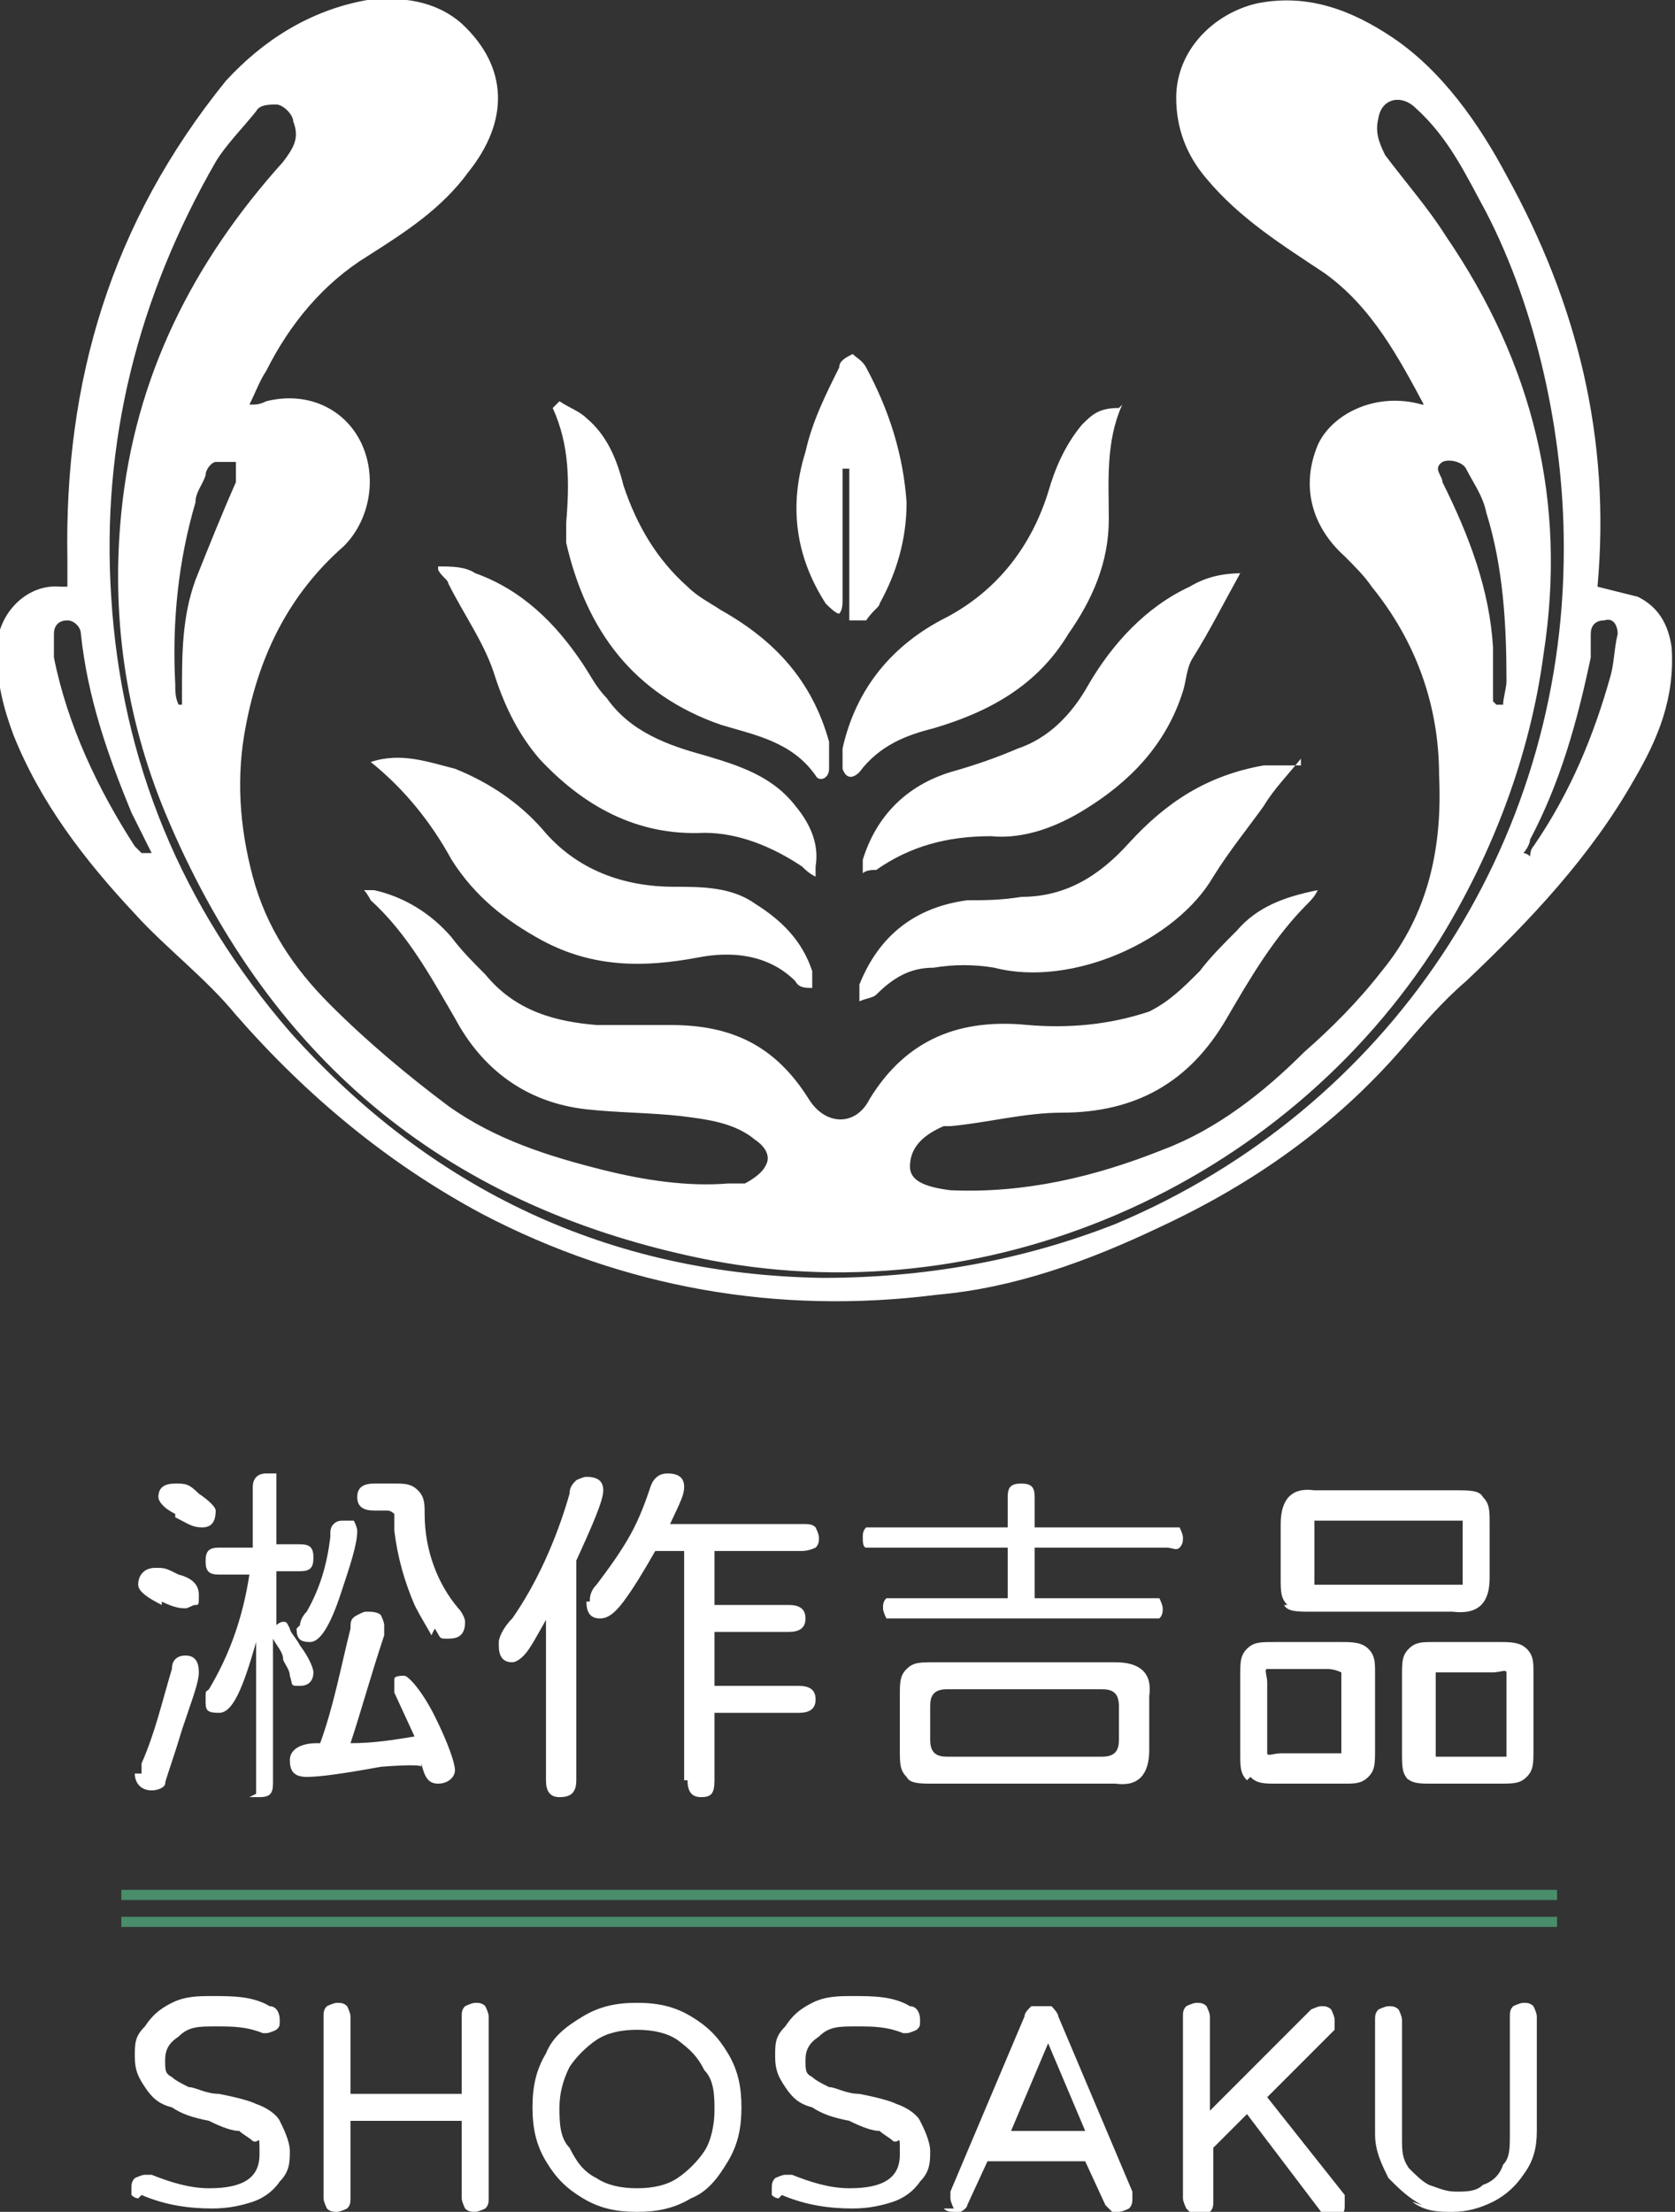
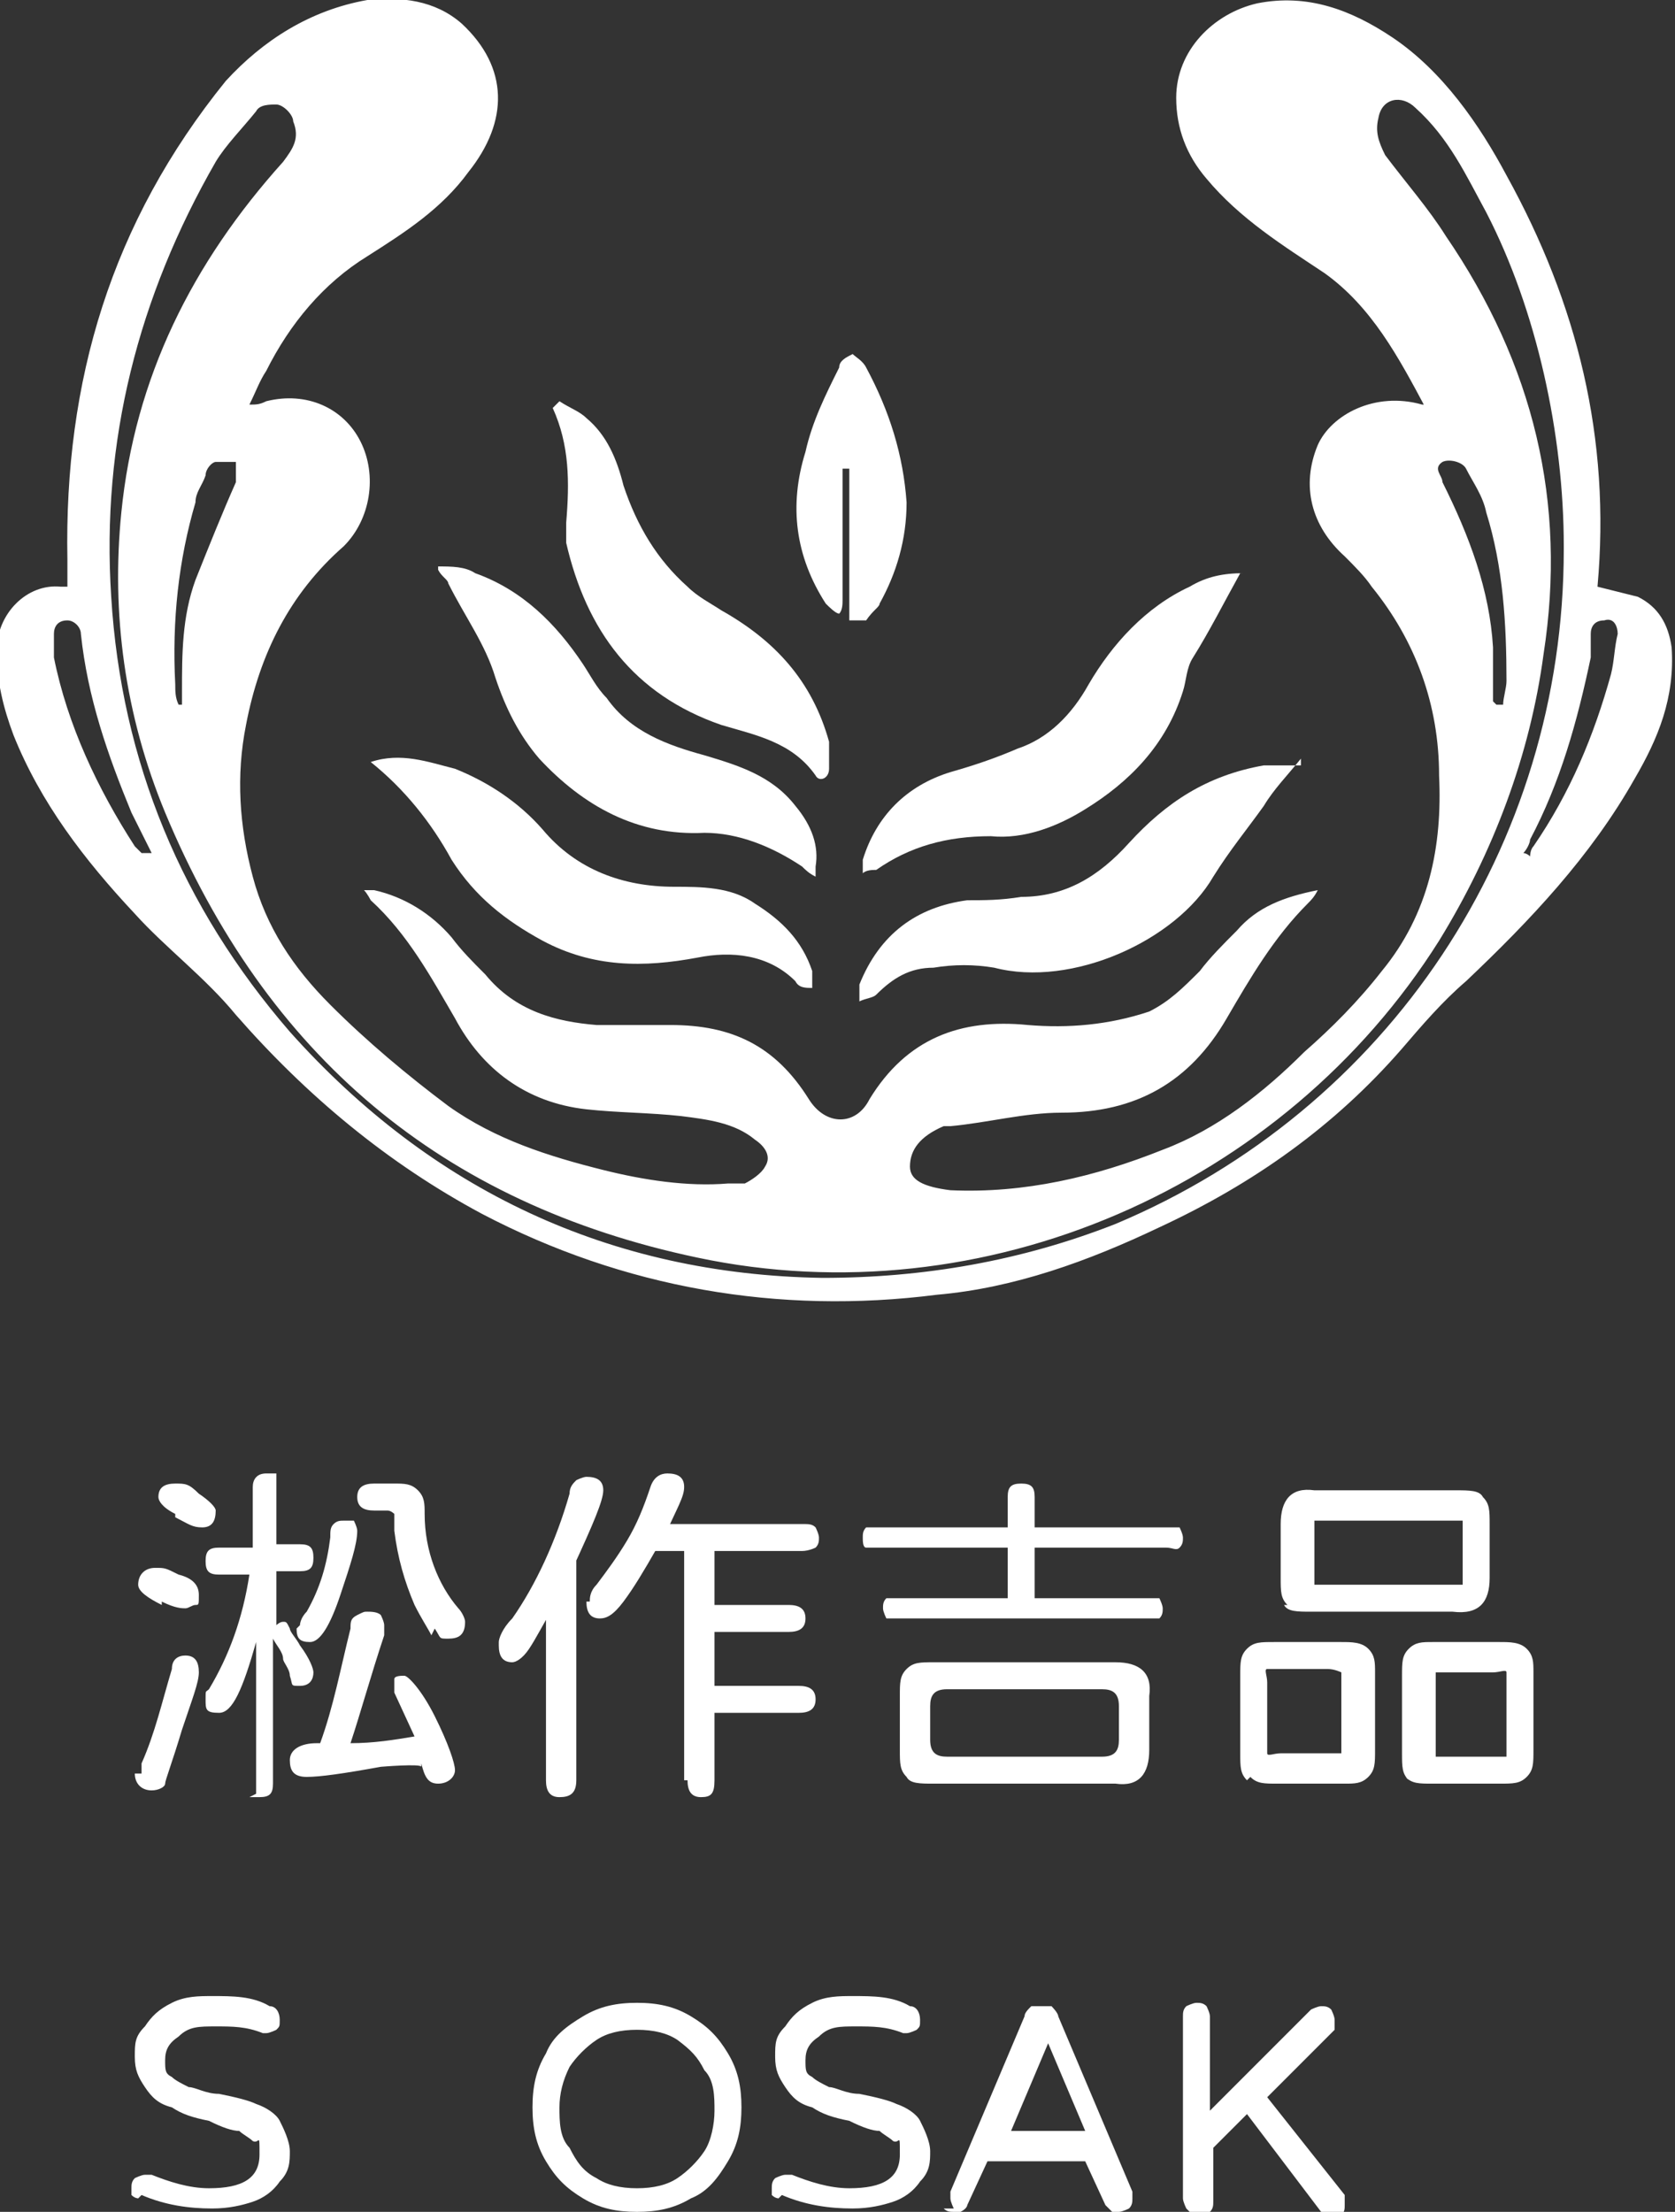
<svg xmlns="http://www.w3.org/2000/svg" viewBox="0 0 49.7 65.6">
  <rect x="0" y="0" width="49.7" height="65.6" fill="#333333" stroke="none" />
  <defs>
    <style>      .cls-1 {        fill: #fff;      }      .cls-2 {        fill: none;        stroke: #498d6b;        stroke-miterlimit: 10;        stroke-width: .3px;      }    </style>
  </defs>
  <g>
    <g id="_图层_1" data-name="图层_1">
      <g>
        <g>
          <path class="cls-1" d="M42.3,12.1c-.8-1.5-1.6-3-3-4-1.2-.8-2.5-1.6-3.5-2.8-.6-.7-.9-1.5-.9-2.4,0-1.4,1.1-2.5,2.4-2.8,1.5-.3,2.8.2,4,1,1.5,1,2.6,2.6,3.4,4.1,2.1,3.8,3.1,7.8,2.7,12.2,0,0,0,0,0,0,.4.1.8.2,1.2.3.6.3.9.8,1,1.5.1,1.5-.4,2.7-1.1,3.9-1.3,2.3-3.1,4.2-5,6-.7.6-1.3,1.3-1.9,2-2,2.3-4.4,4-7.2,5.3-2.1,1-4.3,1.8-6.6,2-4.7.6-9.3-.2-13.5-2.4-2.8-1.5-5.2-3.5-7.3-5.9-.9-1.1-2.1-2-3-3-1.5-1.6-2.8-3.3-3.6-5.3-.3-.8-.5-1.6-.5-2.5,0-1.1.9-2,1.9-1.9,0,0,.1,0,.2,0,0-.3,0-.6,0-.8-.1-5.3,1.3-10,4.7-14.2C7.8,1.2,9.2.3,10.9,0c1-.1,2,0,2.8.7,1.4,1.3,1.4,2.9.2,4.4-.8,1.1-1.9,1.8-3,2.5-1.3.8-2.3,2-3,3.4-.2.3-.3.6-.5,1,.2,0,.3,0,.5-.1,1.2-.3,2.3.2,2.8,1.2.5,1,.3,2.3-.5,3.1-1.6,1.4-2.5,3.2-2.9,5.3-.3,1.5-.2,3,.2,4.5.4,1.5,1.2,2.7,2.3,3.8,1.1,1.1,2.3,2.1,3.5,3,1.4,1,3,1.5,4.6,1.9,1.2.3,2.5.5,3.7.4.2,0,.4,0,.5,0,.2-.1.5-.3.6-.5.2-.3,0-.6-.3-.8-.6-.5-1.4-.6-2.2-.7-.9-.1-1.9-.1-2.8-.2-1.8-.2-3.1-1.2-3.9-2.7-.7-1.2-1.4-2.5-2.5-3.5,0,0-.1-.2-.2-.3.1,0,.2,0,.3,0,.9.2,1.7.7,2.3,1.4.3.4.6.7,1,1.1.9,1.1,2.1,1.4,3.3,1.5.7,0,1.5,0,2.2,0,1.8,0,3.1.6,4.1,2.2.5.8,1.4.8,1.8,0,1.1-1.8,2.7-2.4,4.7-2.2,1.2.1,2.4,0,3.6-.4.6-.3,1-.7,1.5-1.2.3-.4.7-.8,1.1-1.2.6-.7,1.4-1,2.4-1.2-.1.2-.2.3-.3.4-1,1-1.7,2.2-2.4,3.4-1.1,1.9-2.7,2.8-4.9,2.8-1.1,0-2.2.3-3.3.4,0,0-.1,0-.2,0-.7.3-1,.7-1,1.2,0,.4.4.6,1.2.7,2.2.1,4.3-.4,6.3-1.2,1.6-.6,3-1.7,4.2-2.9.8-.7,1.6-1.5,2.3-2.4,1.4-1.7,1.8-3.7,1.7-5.8,0-2.1-.7-4-2-5.6-.2-.3-.5-.6-.8-.9-1-.9-1.3-2.1-.8-3.3.4-.9,1.7-1.6,3.1-1.2,0,0,0,0,.2,0ZM46.4,16.2c0-3.3-.8-7-2.3-9.9-.6-1.1-1.1-2.2-2.1-3.1-.4-.4-1-.3-1.1.3-.1.4,0,.7.2,1.1.6.8,1.3,1.6,1.8,2.4,2.6,3.8,3.6,7.9,2.9,12.4-.4,3-1.5,5.9-3.1,8.5-4.6,7.3-13.5,11.2-22,9.4-7.6-1.6-12.8-6-15.8-13.2-1.2-2.9-1.6-5.9-1.3-8.9.4-4,2.1-7.4,4.8-10.4.3-.4.5-.7.3-1.2,0-.2-.3-.5-.5-.5-.2,0-.5,0-.6.2-.4.5-.9,1-1.2,1.5-2.3,4-3.4,8.3-3.1,12.9.3,4.9,2.1,9.2,5.3,12.9,4.2,4.7,9.5,7.2,15.8,7.3,3,0,5.9-.5,8.7-1.6,8.1-3.4,13.3-11.2,13.3-20ZM4.4,25.3s0,0,.1,0c-.2-.4-.4-.8-.6-1.2-.7-1.7-1.3-3.4-1.5-5.3,0-.2-.2-.4-.4-.4-.3,0-.4.2-.4.4,0,.2,0,.5,0,.7.4,2,1.3,3.9,2.4,5.6,0,0,.1.1.2.2ZM45.2,25.3c0,0,.1,0,.2.1,0,0,0-.2.1-.3,1.1-1.6,1.8-3.3,2.3-5.1.1-.4.1-.8.2-1.2,0-.2-.1-.5-.4-.4-.3,0-.4.2-.4.4,0,.2,0,.4,0,.7-.4,1.9-.9,3.7-1.8,5.4,0,.1-.1.3-.2.4ZM44.4,20.9c0,0,.1,0,.2,0,0-.2.1-.5.1-.7,0-1.7-.1-3.4-.6-5-.1-.5-.4-.9-.6-1.3-.1-.2-.5-.3-.7-.2-.3.2,0,.4,0,.6.8,1.6,1.4,3.2,1.5,4.9,0,.5,0,1.1,0,1.6ZM5.2,20.9h.2c0-.2,0-.3,0-.4,0-1.1,0-2.2.4-3.3.4-1,.8-2,1.2-2.9,0-.2,0-.4,0-.6-.2,0-.4,0-.6,0-.1,0-.3.2-.3.4-.1.3-.3.5-.3.8-.5,1.7-.7,3.5-.6,5.4,0,.2,0,.4.1.6Z" />
          <path class="cls-1" d="M38.6,22.5c-.4.5-.8.9-1.1,1.4-.5.7-1,1.3-1.5,2.1-1.1,1.9-4.2,3.3-6.5,2.7-.6-.1-1.2-.1-1.8,0-.7,0-1.2.3-1.7.8-.1.1-.3.1-.5.2,0-.2,0-.4,0-.5.6-1.5,1.7-2.3,3.2-2.5.5,0,1,0,1.6-.1,1.3,0,2.3-.6,3.2-1.6,1.1-1.2,2.3-2,4-2.3.4,0,.8,0,1.1,0Z" />
          <path class="cls-1" d="M11,22.6c.9-.3,1.7,0,2.5.2,1,.4,1.9,1,2.6,1.8,1,1.2,2.4,1.7,3.9,1.7.8,0,1.7,0,2.4.5.8.5,1.4,1.1,1.7,2,0,.2,0,.4,0,.5-.2,0-.4,0-.5-.2-.8-.8-1.9-.9-2.9-.7-1.6.3-3.1.3-4.6-.5-1.1-.6-2-1.3-2.7-2.4-.6-1.1-1.4-2.1-2.4-2.9,0,0,0,0-.1-.2Z" />
          <path class="cls-1" d="M16.6,11.9c.3.2.6.3.8.5.6.5.9,1.2,1.1,2,.4,1.2,1,2.2,1.9,3,.3.3.7.5,1,.7,1.6.9,2.7,2.1,3.2,3.9,0,.2,0,.5,0,.8,0,.3-.3.4-.4.2-.7-1-1.8-1.2-2.8-1.5-2.6-.9-4-2.8-4.6-5.4,0-.2,0-.4,0-.6.1-1.2.1-2.3-.4-3.4,0,0,0,0,.1-.1Z" />
          <path class="cls-1" d="M24.2,26c-.2-.1-.3-.2-.4-.3-.9-.6-1.9-1-2.9-1-2,.1-3.6-.8-4.9-2.2-.6-.7-1-1.5-1.3-2.4-.3-1-.9-1.8-1.4-2.8,0-.1-.2-.2-.3-.4,0,0,0,0,0-.1.4,0,.8,0,1.1.2,1.4.5,2.4,1.5,3.2,2.7.2.3.4.7.7,1,.7,1,1.8,1.4,2.9,1.7,1,.3,2,.6,2.7,1.5.5.6.7,1.2.6,1.8Z" />
          <path class="cls-1" d="M36.8,17c-.5.9-.9,1.7-1.4,2.5-.2.3-.2.7-.3,1-.5,1.6-1.6,2.7-2.9,3.5-.8.5-1.8.9-2.8.8-1.3,0-2.4.3-3.4,1-.1,0-.3,0-.4.1,0-.1,0-.3,0-.4.4-1.3,1.3-2.2,2.6-2.6.7-.2,1.3-.4,2-.7.9-.3,1.6-1,2.1-1.9.7-1.2,1.7-2.3,3-2.9.5-.3,1-.4,1.6-.4Z" />
-           <path class="cls-1" d="M33.3,12c-.5,1.1-.4,2.3-.4,3.4,0,1.3-.5,2.4-1.2,3.4-.9,1.5-2.3,2.3-4,2.8-.8.2-1.6.5-2.2,1.3-.2.2-.4.2-.5-.1,0-.2,0-.4,0-.6.4-1.8,1.5-3.1,3.1-3.9,1.5-.8,2.5-2.1,3-3.7.2-.7.5-1.4,1-2,.3-.3.5-.5,1.1-.5Z" />
          <path class="cls-1" d="M25.2,18.4c0-.3,0-.4,0-.6,0-1.2,0-2.3,0-3.5,0-.1,0-.3,0-.4,0,0-.1,0-.2,0,0,.1,0,.3,0,.4,0,1.2,0,2.3,0,3.5,0,.1,0,.3-.1.4-.1,0-.3-.2-.4-.3-.9-1.4-1.1-2.9-.6-4.5.2-.9.6-1.7,1-2.5,0-.2.2-.3.4-.4.1.1.3.2.4.4.7,1.3,1.1,2.6,1.2,4,0,1.1-.3,2.1-.8,3,0,.1-.2.2-.4.5Z" />
        </g>
        <g>
          <path class="cls-1" d="M4.8,47.6c-.4-.2-.7-.4-.7-.6,0-.3.2-.5.5-.5s.3,0,.7.2c.4.1.6.3.6.6s0,.3-.1.3-.2.1-.3.1-.3,0-.7-.2ZM4.2,52.6c0,0,0-.2,0-.3.4-.9.6-1.8.9-2.8,0-.3.2-.4.4-.4.3,0,.4.2.4.5s-.2.8-.5,1.7c-.3,1-.5,1.5-.5,1.6,0,.1-.2.2-.4.2-.3,0-.5-.2-.5-.5ZM5.2,44.9c-.4-.2-.5-.4-.5-.5,0-.3.2-.4.5-.4s.4,0,.7.3c.3.2.5.4.5.5,0,.3-.1.5-.4.5s-.4-.1-.8-.3ZM7.6,53.2c0,0,0-.2,0-.3v-4.2c-.4,1.4-.7,2.1-1.1,2.1s-.4-.1-.4-.4,0-.2.1-.3c.6-1,1-2.1,1.2-3.4h-.9c-.3,0-.4-.1-.4-.4s.1-.4.4-.4h1v-1.8c0-.2.1-.4.4-.4s.2,0,.3,0c0,0,0,.2,0,.3v1.8h.7c.3,0,.4.1.4.4s-.1.4-.4.4h-.7v1.6c0,0,.1-.1.2-.1s.1,0,.2.2c0,.1.2.3.3.5.3.4.4.7.4.8,0,.2-.1.4-.4.4s-.2,0-.3-.3c0-.2-.2-.4-.2-.5,0-.2-.2-.4-.3-.6v4.3c0,.3-.1.4-.4.4s-.2,0-.3,0ZM12.5,52.4h0c0-.1-1.2,0-1.2,0-1.1.2-1.8.3-2.2.3s-.5-.2-.5-.5.3-.5.8-.5h.1c.4-1.1.6-2.2.9-3.4,0-.2,0-.3.2-.4s.2-.1.3-.1.3,0,.4.1c0,0,.1.2.1.3v.3c-.4,1.2-.7,2.3-1,3.2.7,0,1.3-.1,1.9-.2h0l-.6-1.3c0-.2,0-.3,0-.4s.2-.1.3-.1.5.4.9,1.2c.4.8.6,1.4.6,1.6s-.2.4-.5.4-.4-.2-.5-.6ZM8.9,48.2c0,0,0-.2.2-.4.4-.7.6-1.4.7-2.2,0-.2,0-.3.1-.4s.2-.1.3-.1.3,0,.3,0,.1.2.1.3c0,.4-.2,1-.5,1.9-.3.9-.6,1.4-.9,1.4s-.4-.1-.4-.4ZM12.8,48.5c-.1-.2-.3-.5-.5-.9-.3-.7-.5-1.4-.6-2.2,0-.2,0-.4,0-.5,0,0-.1-.1-.2-.1h-.4c-.3,0-.5-.1-.5-.4s.2-.4.5-.4h.6c.3,0,.5,0,.7.2s.2.4.2.7c0,1.1.4,2.1,1,2.8.1.1.2.3.2.4,0,.4-.2.5-.5.5s-.2,0-.4-.3Z" />
          <path class="cls-1" d="M14.8,48.7c0-.1.1-.4.4-.7.7-1,1.3-2.3,1.7-3.7,0-.2.1-.3.2-.4,0,0,.2-.1.3-.1.3,0,.5.1.5.4s-.3,1-.9,2.3l-.6,1.2c-.3.5-.5.9-.7,1.2-.2.3-.4.4-.5.4-.3,0-.4-.2-.4-.5ZM16.2,52.8v-5.8l.9-1.7v7.5c0,.4-.2.5-.5.5s-.4-.2-.4-.5ZM17.5,47.5c0-.1,0-.3.2-.5.3-.4.6-.8.9-1.3s.5-1,.7-1.6c.1-.3.3-.4.5-.4.3,0,.5.1.5.4s-.2.6-.6,1.5l-.2.3c-.4.7-.7,1.2-1,1.6-.3.4-.5.5-.7.5-.3,0-.4-.2-.4-.5ZM19.4,45.2h4.4c.2,0,.3,0,.4.1,0,0,.1.2.1.3s0,.2-.1.3c0,0-.2.1-.4.1h-4.8l.4-.8ZM20.3,52.8v-7h.9v7c0,.4-.1.5-.4.5s-.4-.2-.4-.5ZM21.1,47.6h2.3c.3,0,.5.1.5.4s-.2.4-.5.4h-2.3v-.8ZM21.1,50h2.6c.3,0,.5.1.5.4s-.2.4-.5.4h-2.6v-.8Z" />
          <path class="cls-1" d="M26.3,48c0,0-.1-.2-.1-.3s0-.2.1-.3c0,0,.2,0,.4,0h3.2v-1.5h-3.8c-.2,0-.3,0-.4,0s-.1-.2-.1-.3,0-.2.1-.3c0,0,.2,0,.4,0h3.8v-.9c0-.3.1-.4.4-.4s.4.1.4.4v.9h3.9c.2,0,.3,0,.4,0,0,0,.1.2.1.3s0,.2-.1.3-.2,0-.4,0h-3.9v1.5h3.3c.2,0,.3,0,.4,0,0,0,.1.2.1.3s0,.2-.1.3c0,0-.2,0-.4,0h-7.4c-.2,0-.3,0-.4,0ZM26.9,52.7c-.2-.2-.2-.4-.2-.8v-1.6c0-.4,0-.6.2-.8.2-.2.4-.2.8-.2h5.4c.7,0,1.1.3,1,1v1.6c0,.7-.3,1.1-1,1h-5.4c-.4,0-.7,0-.8-.2ZM33.2,51.6v-1c0-.4-.2-.5-.5-.5h-4.6c-.4,0-.5.2-.5.5v1c0,.4.2.5.5.5h4.6c.4,0,.5-.2.5-.5Z" />
          <path class="cls-1" d="M37,52.8c-.2-.2-.2-.4-.2-.8v-2.3c0-.4,0-.6.2-.8.2-.2.4-.2.8-.2h2c.3,0,.6,0,.8.2.2.2.2.4.2.7v2.3c0,.4,0,.6-.2.8-.2.2-.4.2-.7.2h-2c-.4,0-.6,0-.8-.2ZM39.8,52.1c0,0,0-.2,0-.4v-1.7c0-.2,0-.3,0-.4,0,0-.2-.1-.4-.1h-1.4c-.2,0-.3,0-.4,0s0,.2,0,.4v1.7c0,.2,0,.3,0,.4s.2,0,.4,0h1.4c.2,0,.3,0,.4,0ZM38.2,47.6c-.2-.2-.2-.4-.2-.8v-1.6c0-.7.3-1.1,1-1h4.2c.4,0,.7,0,.8.2.2.2.2.4.2.8v1.6c0,.7-.3,1.1-1.1,1h-4.2c-.4,0-.7,0-.8-.2ZM43.4,47c0,0,0-.2,0-.4v-1.1c0-.2,0-.3,0-.4,0,0-.2,0-.4,0h-3.6c-.2,0-.3,0-.4,0,0,0,0,.2,0,.4v1.1c0,.2,0,.3,0,.4,0,0,.2,0,.4,0h3.6c.2,0,.3,0,.4,0ZM41.8,52.8c-.2-.2-.2-.4-.2-.8v-2.3c0-.4,0-.6.2-.8.2-.2.4-.2.7-.2h2c.3,0,.6,0,.8.2.2.2.2.4.2.7v2.3c0,.4,0,.6-.2.8-.2.2-.4.2-.8.2h-2c-.4,0-.6,0-.8-.2ZM44.7,52.1c0,0,0-.2,0-.4v-1.7c0-.2,0-.3,0-.4s-.2,0-.4,0h-1.3c-.2,0-.3,0-.4,0,0,0,0,.2,0,.4v1.7c0,.2,0,.3,0,.4,0,0,.2,0,.4,0h1.3c.2,0,.3,0,.4,0Z" />
        </g>
        <g>
          <path class="cls-1" d="M4.1,65.2c0,0-.1,0-.2-.1,0,0,0-.1,0-.2s0-.2.1-.3c0,0,.2-.1.3-.1s.1,0,.2,0c.5.2,1.1.4,1.7.4,1,0,1.5-.3,1.5-1s0-.3-.2-.4c-.1-.1-.3-.2-.4-.3-.2,0-.5-.1-.9-.3-.5-.1-.8-.2-1.1-.4-.4-.1-.6-.3-.8-.6s-.3-.5-.3-.9,0-.6.3-.9c.2-.3.4-.5.8-.7.4-.2.8-.2,1.2-.2.6,0,1.2,0,1.7.3.2,0,.3.2.3.4s0,.2-.1.3c0,0-.2.1-.3.1s0,0-.1,0c-.5-.2-.9-.2-1.4-.2s-.8,0-1.1.3c-.3.2-.4.4-.4.7s0,.4.2.5c.1.1.3.2.5.3.2,0,.5.2.9.2.5.1.9.2,1.1.3.3.1.6.3.7.5s.3.6.3.9,0,.6-.3.9c-.2.3-.5.5-.8.6-.3.1-.7.2-1.2.2-.7,0-1.4-.1-2.1-.4Z" />
-           <path class="cls-1" d="M9.7,65.5c0,0-.1-.2-.1-.3v-5.4c0-.1,0-.2.1-.3,0,0,.2-.1.3-.1s.2,0,.3.1c0,0,.1.2.1.3v2.3h3.3v-2.3c0-.1,0-.2.1-.3,0,0,.2-.1.3-.1s.2,0,.3.1c0,0,.1.2.1.3v5.4c0,.1,0,.2-.1.3,0,0-.2.1-.3.1s-.2,0-.3-.1c0,0-.1-.2-.1-.3v-2.3h-3.3v2.3c0,.1,0,.2-.1.3,0,0-.2.1-.3.1s-.2,0-.3-.1Z" />
          <path class="cls-1" d="M17.3,65.2c-.5-.3-.8-.6-1.1-1.1-.3-.5-.4-1-.4-1.6,0-.6.1-1.1.4-1.6.2-.5.6-.8,1.1-1.1.5-.3,1-.4,1.6-.4s1.1.1,1.6.4c.5.3.8.6,1.1,1.1s.4,1,.4,1.6c0,.6-.1,1.1-.4,1.6-.3.5-.6.9-1.1,1.1-.5.3-1,.4-1.6.4s-1.1-.1-1.6-.4ZM20.1,64.6c.3-.2.6-.5.8-.8s.3-.8.3-1.2,0-.9-.3-1.2c-.2-.4-.4-.6-.8-.9-.3-.2-.7-.3-1.2-.3s-.9.1-1.2.3c-.3.2-.6.5-.8.8-.2.4-.3.8-.3,1.2s0,.9.3,1.2c.2.4.4.7.8.9.3.2.7.3,1.2.3s.9-.1,1.2-.3Z" />
          <path class="cls-1" d="M23.1,65.2c0,0-.1,0-.2-.1,0,0,0-.1,0-.2s0-.2.1-.3c0,0,.2-.1.3-.1s.1,0,.2,0c.5.2,1.1.4,1.7.4,1,0,1.5-.3,1.5-1s0-.3-.2-.4c-.1-.1-.3-.2-.4-.3-.2,0-.5-.1-.9-.3-.5-.1-.8-.2-1.1-.4-.4-.1-.6-.3-.8-.6s-.3-.5-.3-.9,0-.6.3-.9c.2-.3.4-.5.8-.7.4-.2.8-.2,1.2-.2.6,0,1.2,0,1.7.3.2,0,.3.2.3.4s0,.2-.1.3c0,0-.2.1-.3.1s0,0-.1,0c-.5-.2-.9-.2-1.4-.2s-.8,0-1.1.3c-.3.2-.4.4-.4.7s0,.4.2.5c.1.1.3.2.5.3.2,0,.5.2.9.2.5.1.9.2,1.1.3.3.1.6.3.7.5s.3.6.3.9,0,.6-.3.9c-.2.3-.5.5-.8.6-.3.1-.7.2-1.2.2-.7,0-1.4-.1-2.1-.4Z" />
          <path class="cls-1" d="M28.3,65.5c0,0-.1-.2-.1-.3s0,0,0-.2l2.2-5.2c0-.1.1-.2.2-.3,0,0,.2,0,.3,0h0c.1,0,.2,0,.3,0,0,0,.2.2.2.3l2.2,5.2c0,0,0,.1,0,.2,0,.1,0,.2-.1.3,0,0-.2.1-.3.1s-.2,0-.2,0-.1-.1-.2-.2l-.6-1.3h-2.9l-.6,1.3c0,0,0,.1-.2.2s-.1,0-.2,0-.2,0-.3-.1ZM32.2,63.2l-1.1-2.6s0,0,0,0,0,0,0,0l-1.1,2.6h2.3Z" />
          <path class="cls-1" d="M35.2,65.5c0,0-.1-.2-.1-.3v-5.4c0-.1,0-.2.1-.3,0,0,.2-.1.3-.1s.2,0,.3.1c0,0,.1.2.1.3v2.8l3-3c0,0,.2-.1.3-.1s.2,0,.3.1c0,0,.1.2.1.3s0,.2,0,.3l-2,2,2.3,2.9c0,0,0,.2,0,.3s0,.2-.1.3c0,0-.2.1-.3.1s-.2,0-.3-.2l-2.2-2.9-1,1v1.6c0,.1,0,.2-.1.3,0,0-.2.1-.3.1s-.2,0-.3-.1Z" />
-           <path class="cls-1" d="M42.2,65.4c-.4-.2-.7-.5-1-.8-.2-.4-.4-.8-.4-1.3v-3.4c0-.1,0-.2.1-.3,0,0,.2-.1.3-.1s.2,0,.3.1c0,0,.1.2.1.3v3.5c0,.4,0,.6.2.9.2.2.4.4.6.5.3.1.5.2.8.2s.6,0,.8-.2c.3-.1.5-.3.6-.6.2-.2.2-.5.2-.9v-3.5c0-.1,0-.2.1-.3,0,0,.2-.1.3-.1s.2,0,.3.1c0,0,.1.2.1.3v3.4c0,.5-.1.9-.4,1.3-.2.3-.5.6-.9.8-.4.2-.8.3-1.2.3s-.8,0-1.2-.3Z" />
        </g>
-         <line class="cls-2" x1="3.6" y1="56.2" x2="46.2" y2="56.2" />
-         <line class="cls-2" x1="3.6" y1="57" x2="46.2" y2="57" />
      </g>
    </g>
  </g>
</svg>